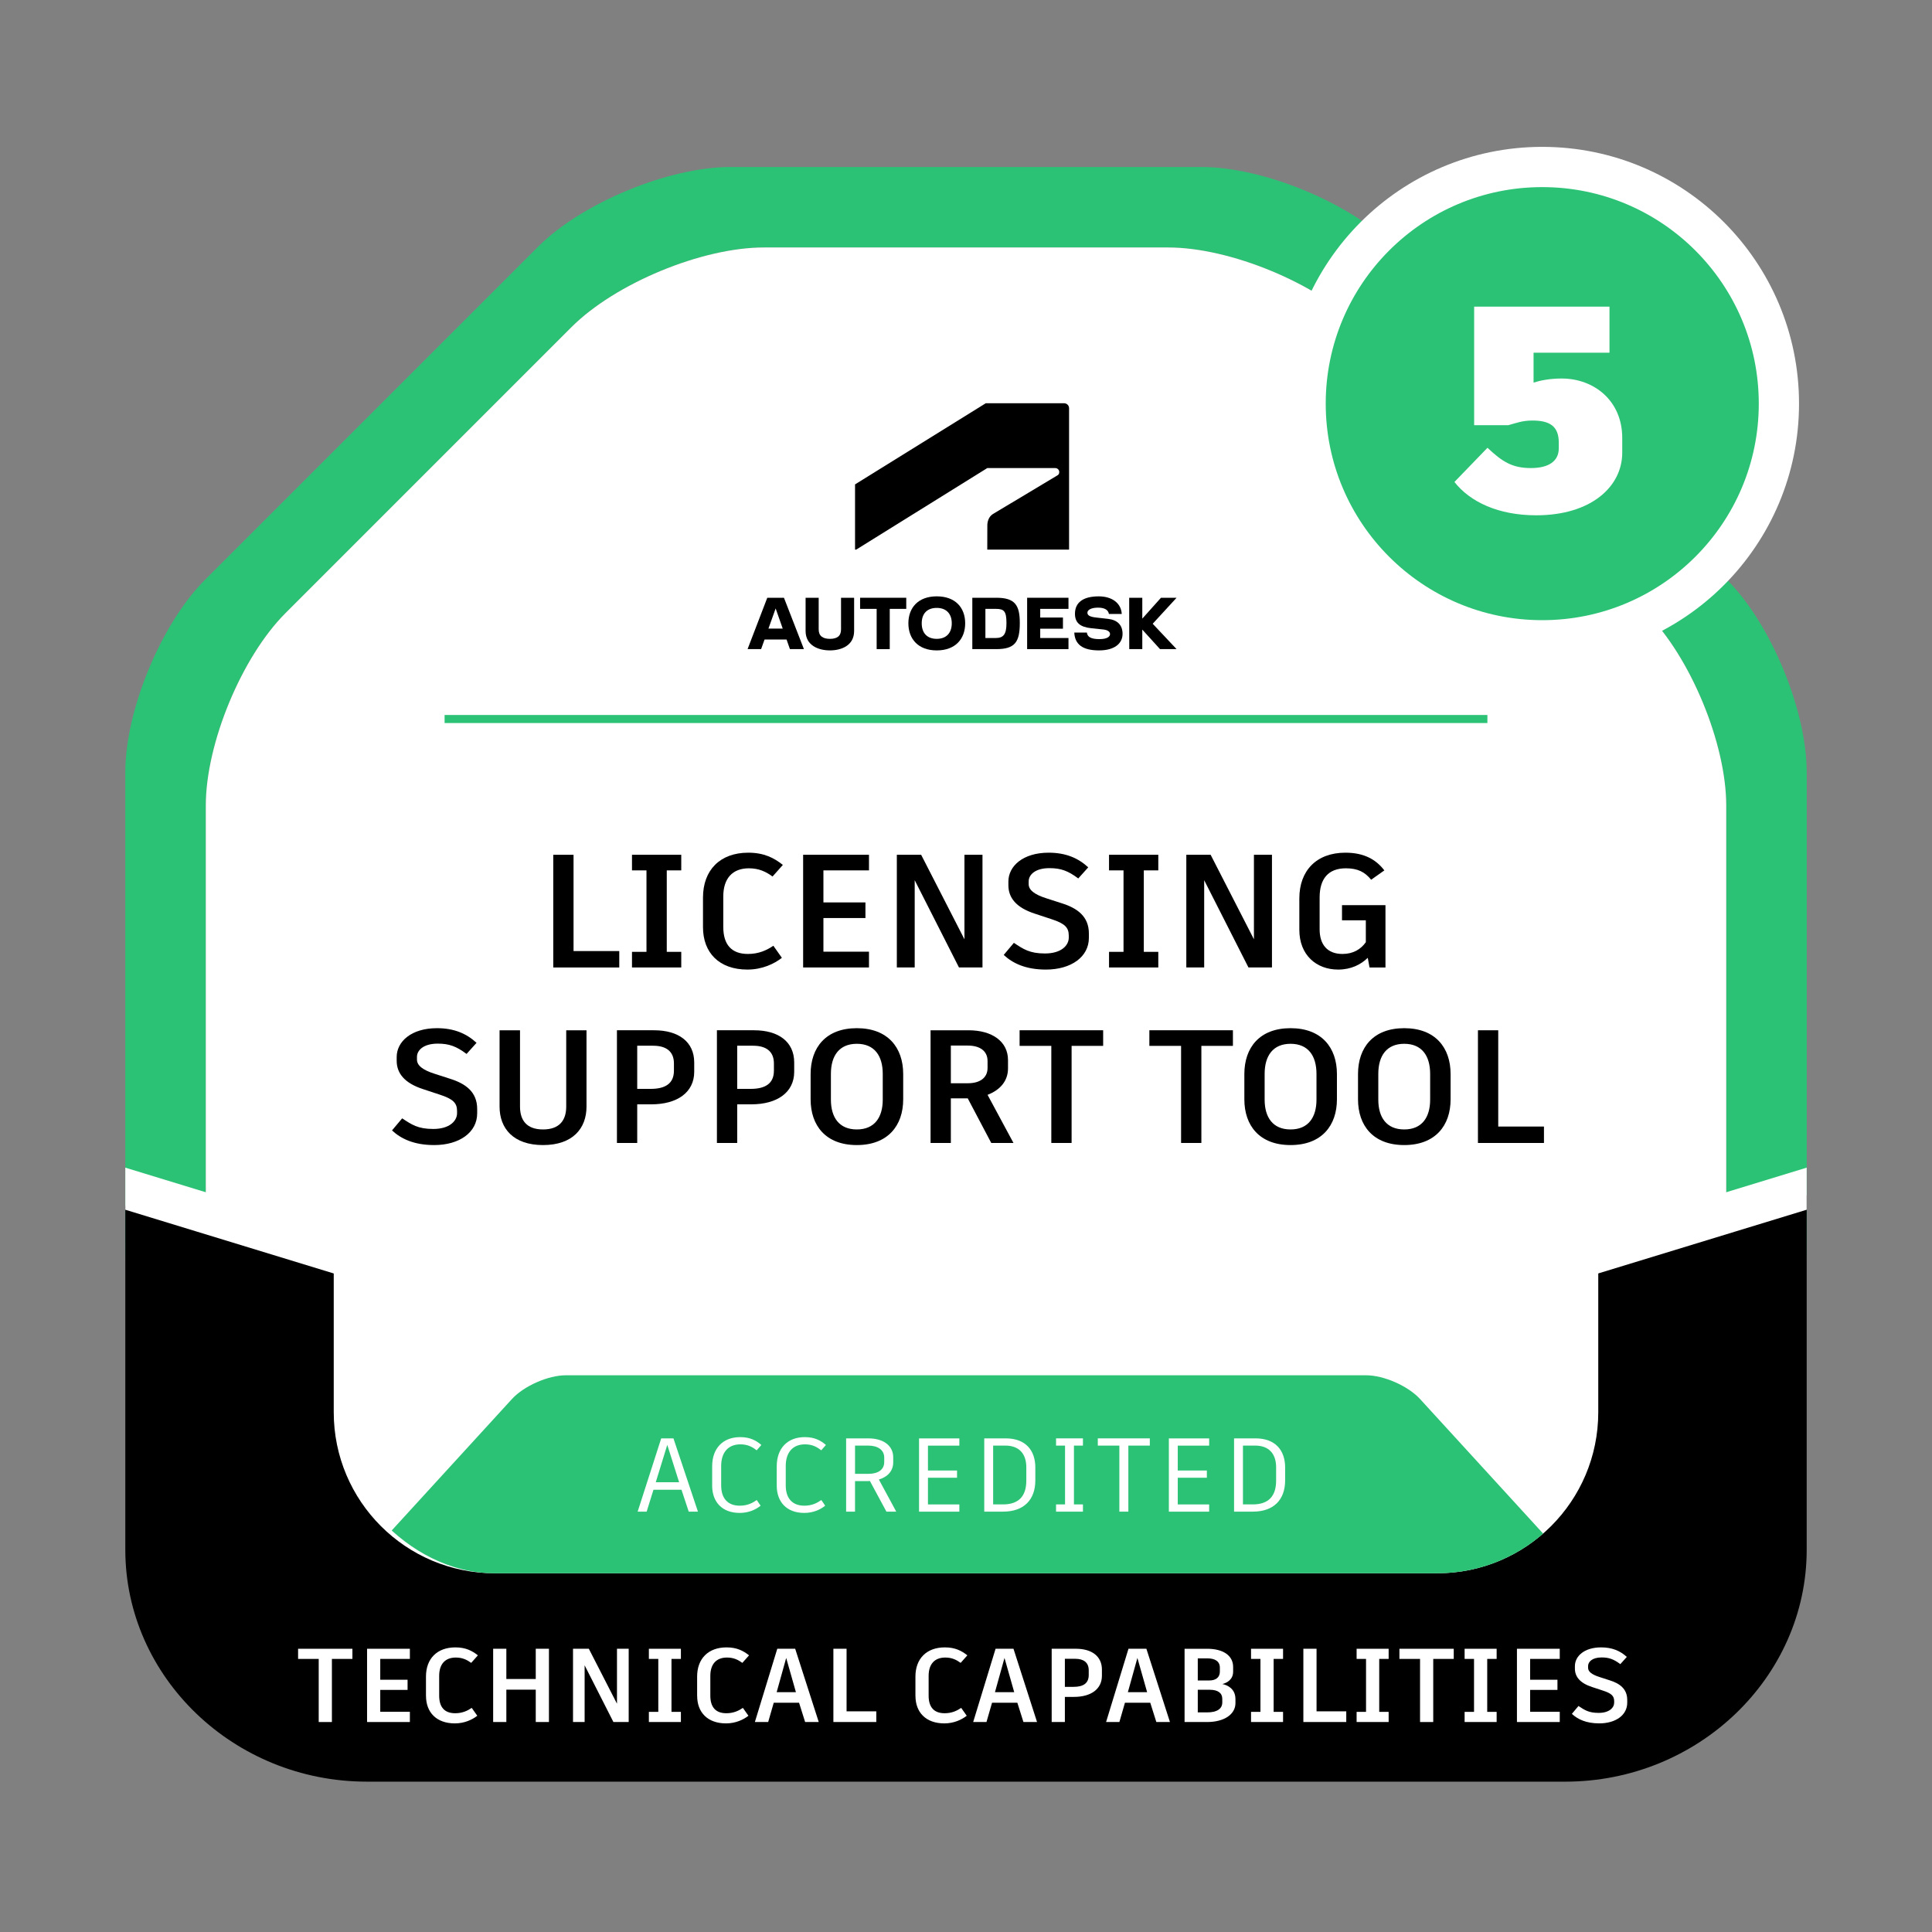
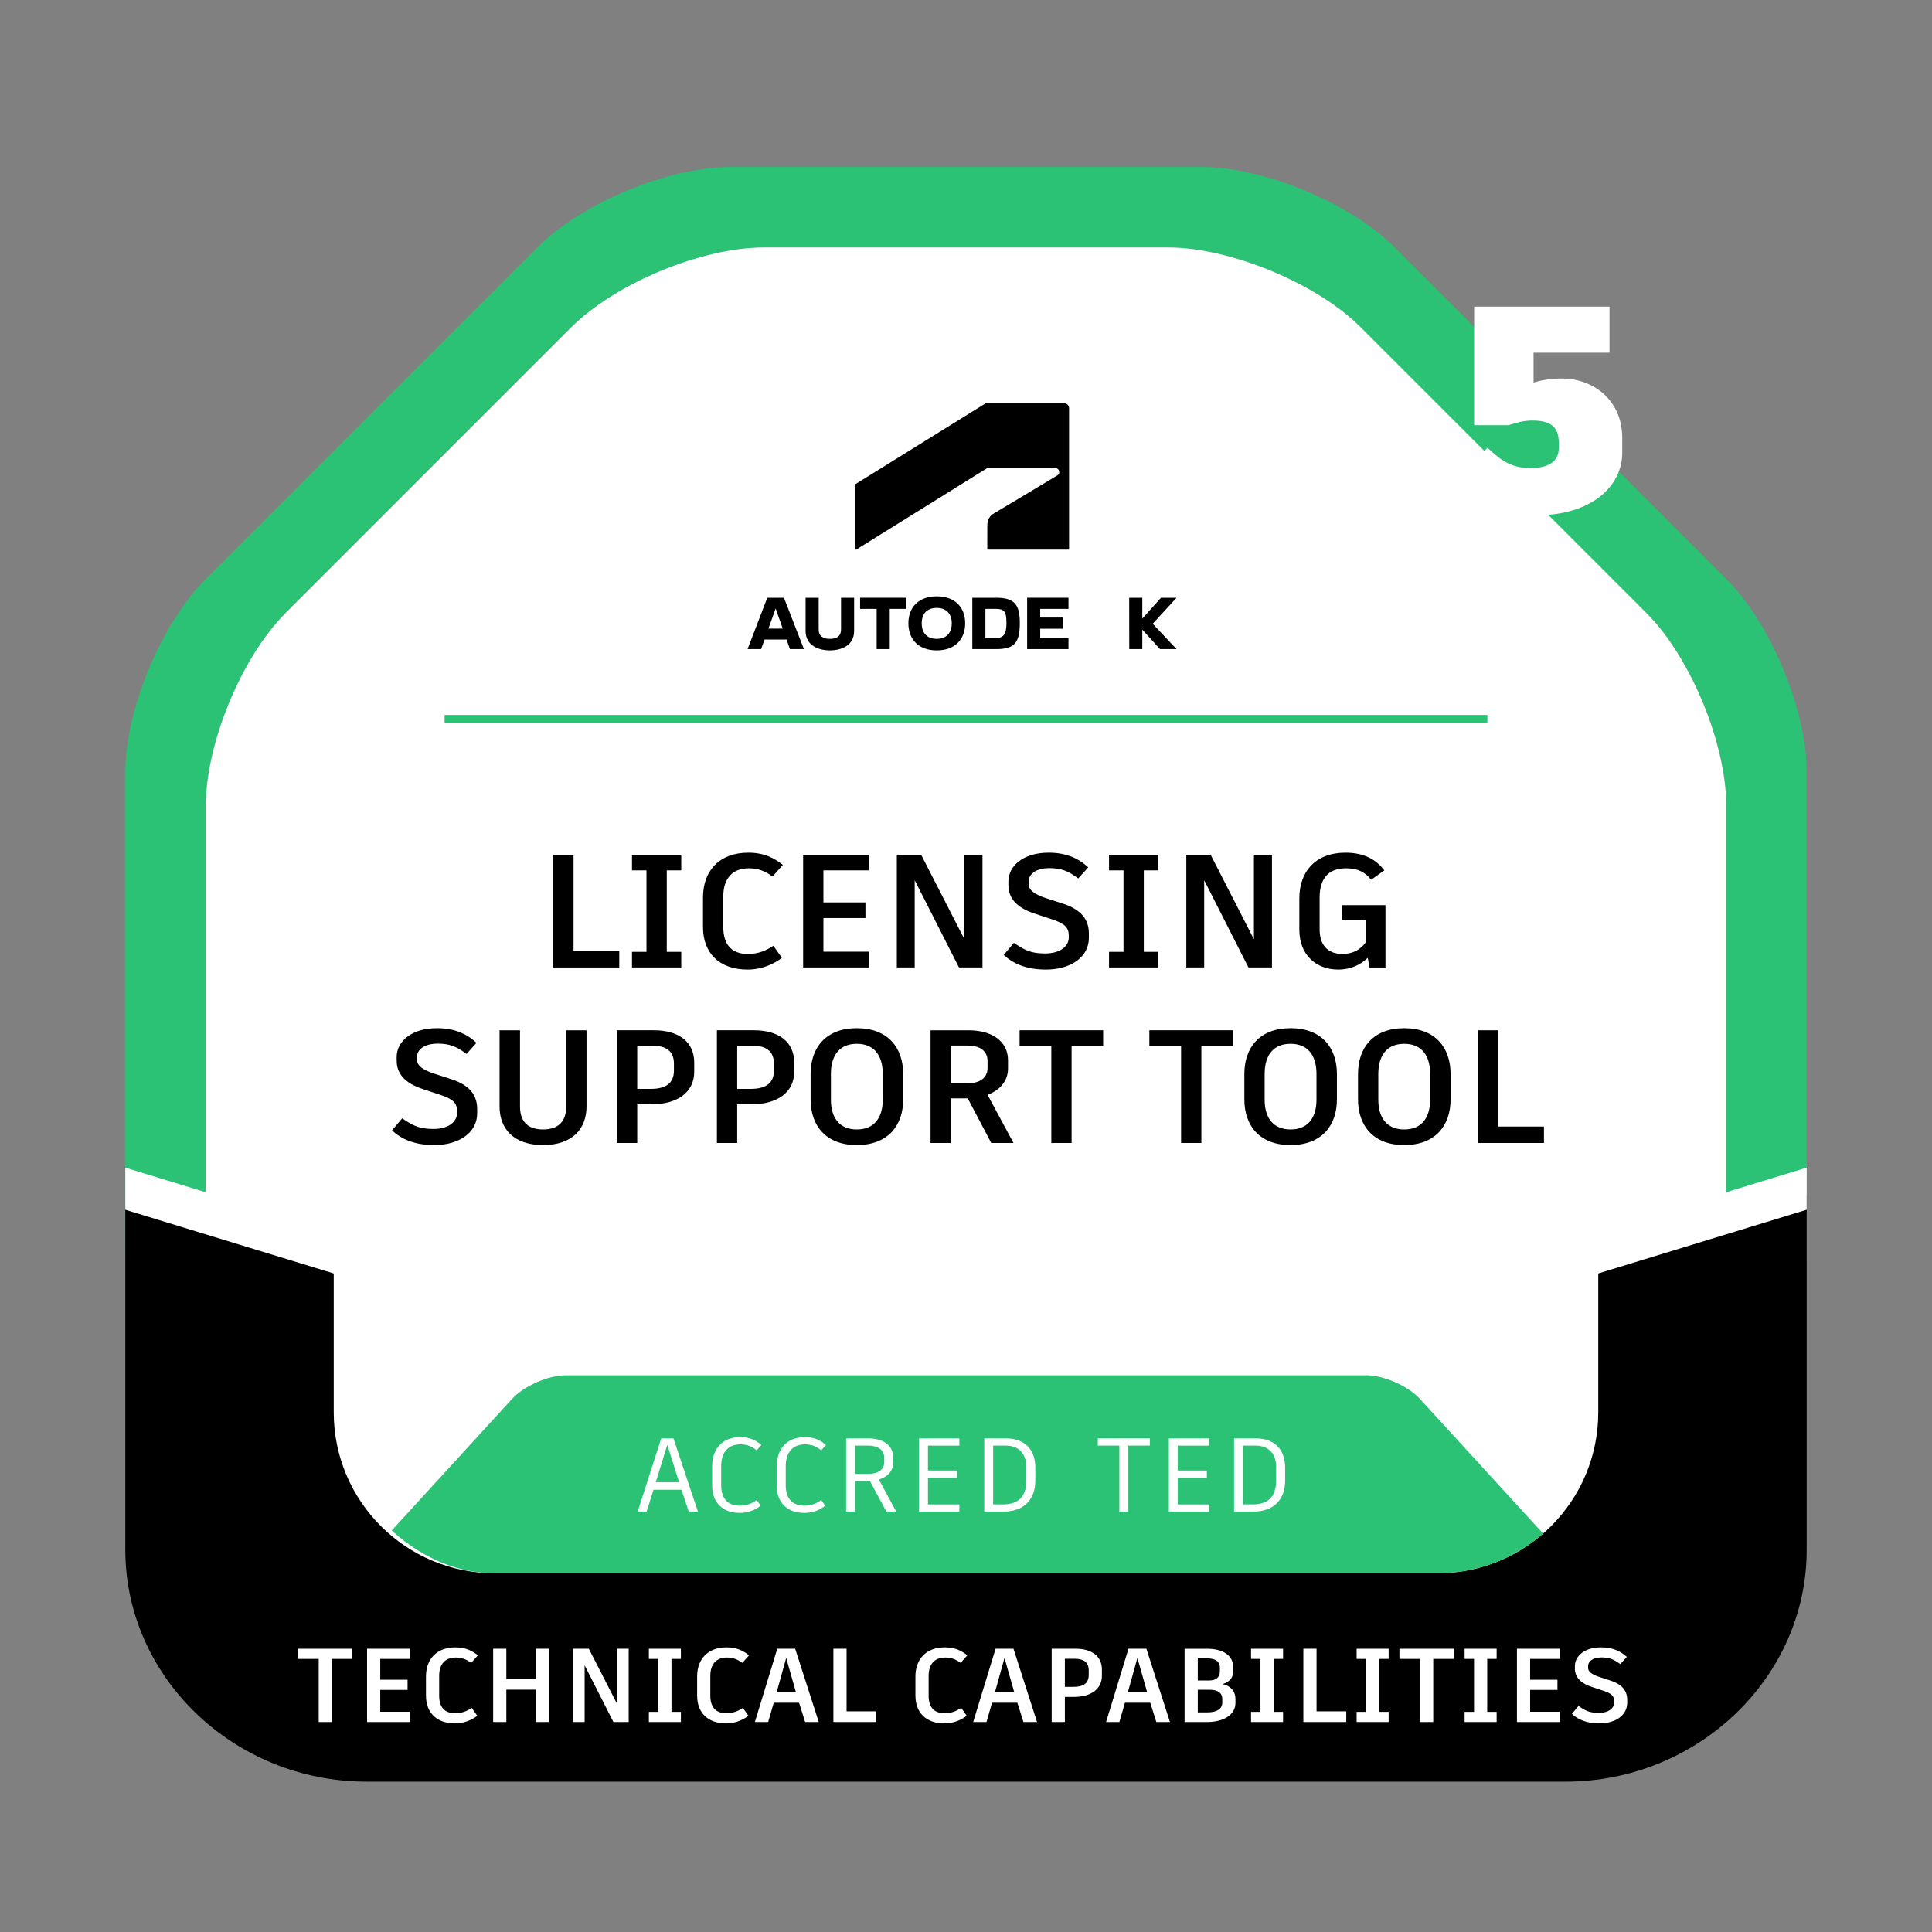
<svg xmlns="http://www.w3.org/2000/svg" id="Skills" viewBox="0 0 1200 1200">
  <rect x="0" y="0" width="1200" height="1200" fill="#808080" stroke="none" />
  <defs>
    <style>
      .cls-1 {
        stroke: #fff;
        stroke-miterlimit: 10;
        stroke-width: 25px;
      }

      .cls-1, .cls-2 {
        fill: #2bc275;
      }

      .cls-3 {
        fill: #fff;
      }

      .cls-4, .cls-5 {
        fill: none;
      }

      .cls-5 {
        clip-path: url(#clippath);
      }
    </style>
    <clipPath id="clippath">
      <rect class="cls-4" x="207.29" y="191.77" width="785.43" height="785.42" rx="100" ry="100" />
    </clipPath>
  </defs>
  <path class="cls-2" d="m1122.17,479.61c0-38.5-22.27-92.27-49.5-119.5l-206.88-206.88c-27.22-27.22-81-49.5-119.5-49.5h-292.58c-38.5,0-92.27,22.27-119.5,49.5l-206.88,206.88c-27.22,27.22-49.5,81-49.5,119.5v292.58c0,38.5,15.95,97.16,35.45,130.36l24.68,42.02c19.5,33.2,27.86,29.79,18.57-7.58l-11.83-47.58c-9.29-37.36-16.88-99.43-16.88-137.93v-251.16c0-38.5,22.27-92.27,49.5-119.5l177.6-177.6c27.22-27.22,81-49.5,119.5-49.5h251.16c38.5,0,92.27,22.27,119.5,49.5l177.6,177.6c27.22,27.22,49.5,81,49.5,119.5v251.16c0,38.5-5.43,101.03-12.07,138.95l-4.55,26.01c-6.64,37.92,3.1,41.35,21.64,7.6l11.27-20.51c18.54-33.74,33.71-92.85,33.71-131.35v-292.58Z" />
  <path class="cls-3" d="m361.26,1098.07c-38.5,0-86.02-27.12-105.61-60.27l-92.21-156.06c-19.58-33.15-35.61-91.77-35.61-130.27v-251.16c0-38.5,22.27-92.27,49.5-119.5l177.6-177.6c27.22-27.22,81-49.5,119.5-49.5h251.16c38.5,0,92.27,22.27,119.5,49.5l177.6,177.6c27.22,27.22,49.5,81,49.5,119.5v251.16c0,38.5-14.43,98-32.07,132.22l-78.43,152.15c-17.64,34.22-63.57,62.22-102.07,62.22h-498.34Z" />
  <g>
    <path d="m227.83,1106.62h744.34c82.5,0,150-64.82,150-144.05v-220.26l-129.46,47.84v87.03c0,55.23-44.77,100-100,100H307.29c-55.23,0-100-44.77-100-100v-88.76l-129.46-39.58v213.72c0,79.23,67.5,144.05,150,144.05Z" />
    <polygon class="cls-3" points="992.71 764.81 599.91 884.87 207.29 764.83 77.83 725.25 77.83 751.39 207.29 790.97 592.05 908.62 593.39 913.01 599.91 911.02 606.63 913.07 608.01 908.54 992.71 790.95 1122.17 751.38 1122.17 725.24 992.71 764.81" />
  </g>
  <g class="cls-5">
    <path class="cls-2" d="m882.03,868.97c-7.42-8.12-22.5-14.76-33.5-14.76h-497.06c-11,0-26.07,6.64-33.5,14.76l-241.53,264.06c-7.42,8.12-7.42,21.4,0,29.52l241.53,264.06c7.42,8.12,22.5,14.76,33.5,14.76h497.06c11,0,26.07-6.64,33.5-14.76l241.53-264.06c7.42-8.12,7.42-21.4,0-29.52l-241.53-264.06Z" />
  </g>
  <g>
    <path class="cls-3" d="m423.3,925.32h-17.42l-4.23,13.58h-5.59l14.63-45.5h7.6l15.21,45.5h-5.72l-4.49-13.58Zm-15.99-4.68h14.5l-7.35-23.21-7.15,23.21Z" />
    <path class="cls-3" d="m442.34,922.72v-12.03c0-10.99,6.56-18.07,17.42-18.07,6.18,0,9.95,2.14,13.13,4.88l-2.92,3.32c-2.54-2.02-5.46-3.71-10.08-3.71-7.67,0-11.96,5.07-11.96,13.46v12.03c0,7.93,3.97,12.61,11.57,12.61,4.75,0,7.93-1.69,10.53-3.51l2.4,3.51c-2.79,2.28-7.21,4.49-13,4.49-10.99,0-17.1-6.89-17.1-16.97Z" />
    <path class="cls-3" d="m482.45,922.72v-12.03c0-10.99,6.56-18.07,17.42-18.07,6.18,0,9.95,2.14,13.13,4.88l-2.92,3.32c-2.54-2.02-5.46-3.71-10.08-3.71-7.67,0-11.96,5.07-11.96,13.46v12.03c0,7.93,3.97,12.61,11.57,12.61,4.75,0,7.93-1.69,10.53-3.51l2.4,3.51c-2.79,2.28-7.21,4.49-13,4.49-10.99,0-17.1-6.89-17.1-16.97Z" />
    <path class="cls-3" d="m550.57,938.9l-10.27-19.05c-.26.07-.58.07-.91.07h-8.32v18.98h-5.53v-45.5h13.78c9.36,0,15.47,4.49,15.47,11.77v3.12c0,5.27-3.38,9.04-8.91,10.66l10.79,19.96h-6.11Zm-1.36-30.81v-2.73c0-4.75-3.9-7.48-10.01-7.48h-8.12v17.55h8.25c6.11,0,9.88-2.6,9.88-7.35Z" />
    <path class="cls-3" d="m576.37,897.89v15.47h18.07v4.49h-18.07v16.58h19.5v4.49h-25.03v-45.5h25.03v4.49h-19.5Z" />
    <path class="cls-3" d="m643.06,911.6v7.93c0,11.89-7.02,19.37-20.02,19.37h-11.7v-45.5h13.33c12.22,0,18.4,7.28,18.4,18.2Zm-5.59-.13c0-8.39-4.35-13.59-13.07-13.59h-7.54v36.53h6.17c9.56,0,14.43-5,14.43-14.75v-8.19Z" />
-     <path class="cls-3" d="m667.05,897.89v36.53h5.59v4.49h-16.71v-4.49h5.59v-36.53h-5.59v-4.49h16.71v4.49h-5.59Z" />
    <path class="cls-3" d="m714.17,897.89h-13.33v41.02h-5.59v-41.02h-13.39v-4.49h32.31v4.49Z" />
    <path class="cls-3" d="m731.53,897.89v15.47h18.07v4.49h-18.07v16.58h19.5v4.49h-25.03v-45.5h25.03v4.49h-19.5Z" />
    <path class="cls-3" d="m798.22,911.6v7.93c0,11.89-7.02,19.37-20.02,19.37h-11.7v-45.5h13.33c12.22,0,18.4,7.28,18.4,18.2Zm-5.59-.13c0-8.39-4.35-13.59-13.07-13.59h-7.54v36.53h6.17c9.56,0,14.43-5,14.43-14.75v-8.19Z" />
  </g>
  <g>
    <path class="cls-3" d="m218.89,1030.38h-12.74v39.2h-8.19v-39.2h-12.81v-6.3h33.74v6.3Z" />
    <path class="cls-3" d="m236.18,1030.38v12.94h16.97v6.31h-16.97v13.58h18.4v6.37h-26.59v-45.5h26.59v6.3h-18.4Z" />
    <path class="cls-3" d="m264.58,1053.32v-11.96c0-11.12,6.89-18.14,18.27-18.14,6.44,0,10.47,2.15,13.98,4.94l-4.16,4.68c-2.6-1.88-5.4-3.31-9.56-3.31-6.63,0-10.33,4.09-10.33,11.38v12.29c0,7.15,3.32,10.92,9.95,10.92,4.49,0,7.67-1.56,10.27-3.32l3.45,4.88c-3.06,2.41-7.93,4.75-13.91,4.75-11.44,0-17.94-6.83-17.94-17.1Z" />
    <path class="cls-3" d="m340.96,1069.57h-8.19v-20.09h-18.27v20.09h-8.19v-45.5h8.19v18.79h18.27v-18.79h8.19v45.5Z" />
    <path class="cls-3" d="m390.49,1024.07v45.5h-9.49l-17.88-35.23v35.23h-7.21v-45.5h9.82l17.49,34.13v-34.13h7.28Z" />
    <path class="cls-3" d="m417.07,1030.38v32.89h5.85v6.3h-19.89v-6.3h5.85v-32.89h-5.85v-6.3h19.89v6.3h-5.85Z" />
    <path class="cls-3" d="m433,1053.32v-11.96c0-11.12,6.89-18.14,18.27-18.14,6.44,0,10.47,2.15,13.98,4.94l-4.16,4.68c-2.6-1.88-5.4-3.31-9.56-3.31-6.63,0-10.33,4.09-10.33,11.38v12.29c0,7.15,3.32,10.92,9.95,10.92,4.49,0,7.67-1.56,10.27-3.32l3.45,4.88c-3.06,2.41-7.93,4.75-13.91,4.75-11.44,0-17.94-6.83-17.94-17.1Z" />
    <path class="cls-3" d="m496.31,1057.61h-15.73l-3.45,11.96h-8.26l13.91-45.5h11.12l14.63,45.5h-8.45l-3.77-11.96Zm-13.91-6.57h11.96l-6.04-21.26-5.92,21.26Z" />
    <path class="cls-3" d="m544.28,1062.94v6.63h-26.65v-45.5h8.19v38.87h18.46Z" />
    <path class="cls-3" d="m568.59,1053.32v-11.96c0-11.12,6.89-18.14,18.27-18.14,6.44,0,10.47,2.15,13.98,4.94l-4.16,4.68c-2.6-1.88-5.4-3.31-9.56-3.31-6.63,0-10.33,4.09-10.33,11.38v12.29c0,7.15,3.32,10.92,9.95,10.92,4.49,0,7.67-1.56,10.27-3.32l3.45,4.88c-3.06,2.41-7.93,4.75-13.91,4.75-11.44,0-17.94-6.83-17.94-17.1Z" />
    <path class="cls-3" d="m631.9,1057.61h-15.73l-3.45,11.96h-8.26l13.91-45.5h11.12l14.63,45.5h-8.45l-3.77-11.96Zm-13.91-6.57h11.96l-6.04-21.26-5.92,21.26Z" />
    <path class="cls-3" d="m684.42,1037.07v3.77c0,8.32-6.89,13.13-17.29,13.13h-5.72v15.6h-8.19v-45.5h15.02c9.82,0,16.19,4.61,16.19,13Zm-8.19.39c0-4.94-3.25-7.15-8.38-7.15h-6.44v17.42h5.46c5.85,0,9.36-2.14,9.36-7.34v-2.93Z" />
    <path class="cls-3" d="m714.45,1057.61h-15.73l-3.45,11.96h-8.26l13.91-45.5h11.12l14.63,45.5h-8.45l-3.77-11.96Zm-13.91-6.57h11.96l-6.04-21.26-5.92,21.26Z" />
    <path class="cls-3" d="m767.36,1055.21v2.6c0,6.89-6.83,11.77-17.62,11.77h-13.98v-45.5h14.04c9.75,0,16.12,4.09,16.12,11.31v2.86c0,4.81-3.58,6.96-6.7,7.74,3.32.65,8.12,3.06,8.12,9.23Zm-23.4-25.16v13.72h7.15c3.96,0,6.57-1.82,6.57-5.53v-2.41c0-3.96-2.99-5.79-7.8-5.79h-5.92Zm15.21,25.03c0-3.45-2.67-5.53-7.67-5.53h-7.54v14.04h5.92c5.79,0,9.3-2.08,9.3-6.18v-2.34Z" />
    <path class="cls-3" d="m791.08,1030.38v32.89h5.85v6.3h-19.89v-6.3h5.85v-32.89h-5.85v-6.3h19.89v6.3h-5.85Z" />
    <path class="cls-3" d="m836.19,1062.94v6.63h-26.65v-45.5h8.19v38.87h18.46Z" />
    <path class="cls-3" d="m856.66,1030.38v32.89h5.85v6.3h-19.89v-6.3h5.85v-32.89h-5.85v-6.3h19.89v6.3h-5.85Z" />
    <path class="cls-3" d="m902.95,1030.38h-12.74v39.2h-8.19v-39.2h-12.81v-6.3h33.74v6.3Z" />
    <path class="cls-3" d="m923.74,1030.38v32.89h5.85v6.3h-19.89v-6.3h5.85v-32.89h-5.85v-6.3h19.89v6.3h-5.85Z" />
    <path class="cls-3" d="m950.39,1030.38v12.94h16.97v6.31h-16.97v13.58h18.4v6.37h-26.59v-45.5h26.59v6.3h-18.4Z" />
    <path class="cls-3" d="m976.33,1064.5l4.09-4.88c3.83,2.54,6.37,4.29,12.55,4.29,6.7,0,9.62-3.32,9.62-6.37v-.84c0-3.25-1.56-4.88-6.96-6.63l-6.7-2.21c-7.67-2.47-10.73-6.5-10.73-11.5v-1.5c0-6.18,5.85-11.64,16.25-11.64,6.89,0,11.9,2.15,15.99,5.92l-4.03,4.49c-4.16-3.12-7.08-4.16-11.64-4.16-5.92,0-8.38,2.8-8.38,5.33v1.1c0,2.28,2.08,4.16,7.28,5.79l6.04,1.95c6.24,1.95,10.99,5.27,10.99,12.22v1.75c0,7.67-7.15,12.81-17.36,12.81-8.25,0-13.46-2.6-17.03-5.92Z" />
  </g>
  <rect class="cls-2" x="276.15" y="444.09" width="647.7" height="5" />
  <polygon points="730.79 371.28 721.1 371.28 709.5 384.24 709.5 371.28 701.36 371.28 701.4 403.18 709.5 403.18 709.5 391.06 720.5 403.18 730.79 403.18 715.96 387.43 730.79 371.28" />
-   <path d="m688.25,384.4l-7.42-.84c-4.35-.48-5.42-1.55-5.42-3.03,0-1.63,2.23-3.11,6.58-3.11s6.38,1.56,6.78,3.91h7.97c-.4-6.74-6.06-10.92-14.31-10.92-9.81,0-14.75,3.91-14.75,10.81,0,5.62,3.27,8.25,10.05,8.97l7.54.8c2.87.32,4.19,1.44,4.19,2.87,0,1.63-1.91,3.11-6.54,3.11-5.34,0-7.5-1.36-7.85-4.07h-7.81c.36,7.34,5.14,11.08,15.39,11.08,9.37,0,14.59-4.11,14.59-10.29,0-5.38-3.11-8.61-8.97-9.29Z" />
  <polygon points="637.97 403.18 663.65 403.18 663.65 396.28 646.1 396.28 646.1 390.5 660.22 390.5 660.22 383.56 646.1 383.56 646.1 378.18 663.65 378.18 663.65 371.28 637.97 371.28 637.97 403.18" />
  <path d="m618.83,371.28h-14.91v31.9h14.91c11.44,0,14.59-4.27,14.59-16.19,0-11.2-3.03-15.71-14.59-15.71Zm-.32,25h-6.46v-18.1h6.46c5.1,0,6.62,1.4,6.62,8.81,0,6.78-1.71,9.29-6.62,9.29Z" />
  <path d="m581.83,370.4c-11.6,0-17.62,7.14-17.62,16.75s6.02,16.83,17.62,16.83,17.66-7.18,17.66-16.83-6.02-16.75-17.66-16.75Zm0,26.4c-6.02,0-9.33-3.67-9.33-9.65s3.31-9.57,9.33-9.57,9.33,3.71,9.33,9.57-3.27,9.65-9.33,9.65Z" />
  <polygon points="534.22 378.18 544.51 378.18 544.51 403.18 552.64 403.18 552.64 378.18 562.89 378.18 562.89 371.28 534.22 371.28 534.22 378.18" />
  <path d="m522.38,390.98c0,4.15-2.55,5.82-6.9,5.82s-6.98-1.75-6.98-5.82v-19.7h-8.13v20.61c0,9.21,8.21,12.08,15.11,12.08s15.03-2.87,15.03-12.08v-20.61h-8.13v19.7Z" />
  <path d="m476.57,371.28l-12.24,31.9h8.41l2.14-5.98h13.66l2.1,5.98h8.69l-12.4-31.9h-10.37Zm.73,19.14l4.47-12.5,4.39,12.5h-8.86Z" />
  <path id="symbol" d="m531.8,341.37l81.42-50.64h42.23c1.3,0,2.47,1.04,2.47,2.47,0,1.17-.52,1.69-1.17,2.08l-39.99,23.97c-2.6,1.56-3.51,4.68-3.51,7.02l-.04,15.11h50.81s0-87.81,0-87.81c0-1.69-1.3-3.12-3.25-3.12h-48.47s-81.22,50.42-81.22,50.42v40.51s.71,0,.71,0Z" />
-   <circle class="cls-1" cx="957.92" cy="250.71" r="146.99" />
  <path class="cls-3" d="m1007.6,272v9.18c0,20.88-19.08,38.88-53.46,38.88-23.4,0-41.04-8.28-50.76-20.7l20.52-21.24c9.18,8.64,15.3,12.6,27,12.6,10.8,0,17.28-4.14,17.28-12.24v-3.6c0-10.26-5.76-13.68-16.38-13.68-6.12,0-9.72,1.44-14.94,2.88h-21.24v-73.62h84.06v28.62h-47.16v18.54c4.68-1.44,10.44-2.52,17.46-2.52,19.98,0,37.62,13.68,37.62,36.9Z" />
  <g>
    <path d="m384.64,590.72v10.2h-41v-70h12.6v59.8h28.4Z" />
    <path d="m414.14,540.61v50.6h9v9.7h-30.6v-9.7h9v-50.6h-9v-9.7h30.6v9.7h-9Z" />
    <path d="m436.64,575.92v-18.4c0-17.1,10.6-27.9,28.1-27.9,9.9,0,16.1,3.3,21.5,7.6l-6.4,7.2c-4-2.9-8.3-5.1-14.7-5.1-10.2,0-15.9,6.3-15.9,17.5v18.9c0,11,5.1,16.8,15.3,16.8,6.9,0,11.8-2.4,15.8-5.1l5.3,7.5c-4.7,3.7-12.2,7.3-21.4,7.3-17.6,0-27.6-10.5-27.6-26.3Z" />
    <path d="m511.44,540.61v19.9h26.1v9.7h-26.1v20.9h28.3v9.8h-40.9v-70h40.9v9.7h-28.3Z" />
    <path d="m610.24,530.91v70h-14.6l-27.5-54.2v54.2h-11.1v-70h15.1l26.9,52.5v-52.5h11.2Z" />
    <path d="m623.43,593.12l6.3-7.5c5.9,3.9,9.8,6.6,19.3,6.6,10.3,0,14.8-5.1,14.8-9.8v-1.3c0-5-2.4-7.5-10.7-10.2l-10.3-3.4c-11.8-3.8-16.5-10-16.5-17.7v-2.3c0-9.5,9-17.9,25-17.9,10.6,0,18.3,3.3,24.6,9.1l-6.2,6.9c-6.4-4.8-10.9-6.4-17.9-6.4-9.1,0-12.9,4.3-12.9,8.2v1.7c0,3.5,3.2,6.4,11.2,8.9l9.3,3c9.6,3,16.9,8.1,16.9,18.8v2.7c0,11.8-11,19.7-26.7,19.7-12.7,0-20.7-4-26.2-9.1Z" />
    <path d="m710.44,540.61v50.6h9v9.7h-30.6v-9.7h9v-50.6h-9v-9.7h30.6v9.7h-9Z" />
    <path d="m790.04,530.91v70h-14.6l-27.5-54.2v54.2h-11.1v-70h15.1l26.9,52.5v-52.5h11.2Z" />
    <path d="m860.54,562.22v38.7h-9.9l-1.1-6c-4.3,4.2-10.4,7.3-18.4,7.3-13.5,0-24.1-9-24.1-24.7v-19.5c0-17.2,10.6-28.4,28.6-28.4,11.6,0,19,4.2,24.2,11l-8.2,5.8c-3.9-4.8-8.3-7.1-15.7-7.1-11,0-16.3,6.6-16.3,18.1v19.8c0,9.5,4.8,15.3,14.2,15.3,6.6,0,11.4-2.9,14.5-7.3v-13.6h-14.8v-9.4h27Z" />
    <path d="m243.49,702.12l6.3-7.5c5.9,3.9,9.8,6.6,19.3,6.6,10.3,0,14.8-5.1,14.8-9.8v-1.3c0-5-2.4-7.5-10.7-10.2l-10.3-3.4c-11.8-3.8-16.5-10-16.5-17.7v-2.3c0-9.5,9-17.9,25-17.9,10.6,0,18.3,3.3,24.6,9.1l-6.2,6.9c-6.4-4.8-10.9-6.4-17.9-6.4-9.1,0-12.9,4.3-12.9,8.2v1.7c0,3.5,3.2,6.4,11.2,8.9l9.3,3c9.6,3,16.9,8.1,16.9,18.8v2.7c0,11.8-11,19.7-26.7,19.7-12.7,0-20.7-4-26.2-9.1Z" />
    <path d="m364.29,687.32c0,13.6-8.6,23.9-27,23.9s-27-10.3-27-23.9v-47.4h12.7v47.4c0,8.5,4.1,14.2,14.3,14.2s14.4-5.7,14.4-14.2v-47.4h12.6v47.4Z" />
    <path d="m431.19,659.92v5.8c0,12.8-10.6,20.2-26.6,20.2h-8.8v24h-12.6v-70h23.1c15.1,0,24.9,7.1,24.9,20Zm-12.6.6c0-7.6-5-11-12.9-11h-9.9v26.8h8.4c9,0,14.4-3.3,14.4-11.3v-4.5Z" />
    <path d="m493.29,659.92v5.8c0,12.8-10.6,20.2-26.6,20.2h-8.8v24h-12.6v-70h23.1c15.1,0,24.9,7.1,24.9,20Zm-12.6.6c0-7.6-5-11-12.9-11h-9.9v26.8h8.4c9,0,14.4-3.3,14.4-11.3v-4.5Z" />
    <path d="m560.99,667.12v15.7c0,16.3-9.5,28.4-28.8,28.4s-28.7-12.1-28.7-28.4v-15.7c0-16.5,9.5-28.5,28.7-28.5s28.8,12,28.8,28.5Zm-44.9-.1v16c0,11,5.1,18.5,16.1,18.5s16.1-7.5,16.1-18.5v-16c0-11.3-5.2-18.7-16.1-18.7s-16.1,7.4-16.1,18.7Z" />
    <path d="m601.09,682.22h-10.5v27.7h-12.6v-70h23.6c14.7,0,24.5,7,24.5,18.5v5.2c0,7.8-4.9,13.4-12.7,16.4l16.1,29.9h-13.8l-14.6-27.7Zm-10.5-9.4h10.6c7.5,0,12.2-3.4,12.2-9.5v-4.3c0-6.3-4.8-9.6-12.3-9.6h-10.5v23.4Z" />
    <path d="m685.19,649.61h-19.6v60.3h-12.6v-60.3h-19.7v-9.7h51.9v9.7Z" />
    <path d="m765.79,649.61h-19.6v60.3h-12.6v-60.3h-19.7v-9.7h51.9v9.7Z" />
    <path d="m830.39,667.12v15.7c0,16.3-9.5,28.4-28.8,28.4s-28.7-12.1-28.7-28.4v-15.7c0-16.5,9.5-28.5,28.7-28.5s28.8,12,28.8,28.5Zm-44.9-.1v16c0,11,5.1,18.5,16.1,18.5s16.1-7.5,16.1-18.5v-16c0-11.3-5.2-18.7-16.1-18.7s-16.1,7.4-16.1,18.7Z" />
    <path d="m900.99,667.12v15.7c0,16.3-9.5,28.4-28.8,28.4s-28.7-12.1-28.7-28.4v-15.7c0-16.5,9.5-28.5,28.7-28.5s28.8,12,28.8,28.5Zm-44.9-.1v16c0,11,5.1,18.5,16.1,18.5s16.1-7.5,16.1-18.5v-16c0-11.3-5.2-18.7-16.1-18.7s-16.1,7.4-16.1,18.7Z" />
    <path d="m958.98,699.72v10.2h-41v-70h12.6v59.8h28.4Z" />
  </g>
</svg>